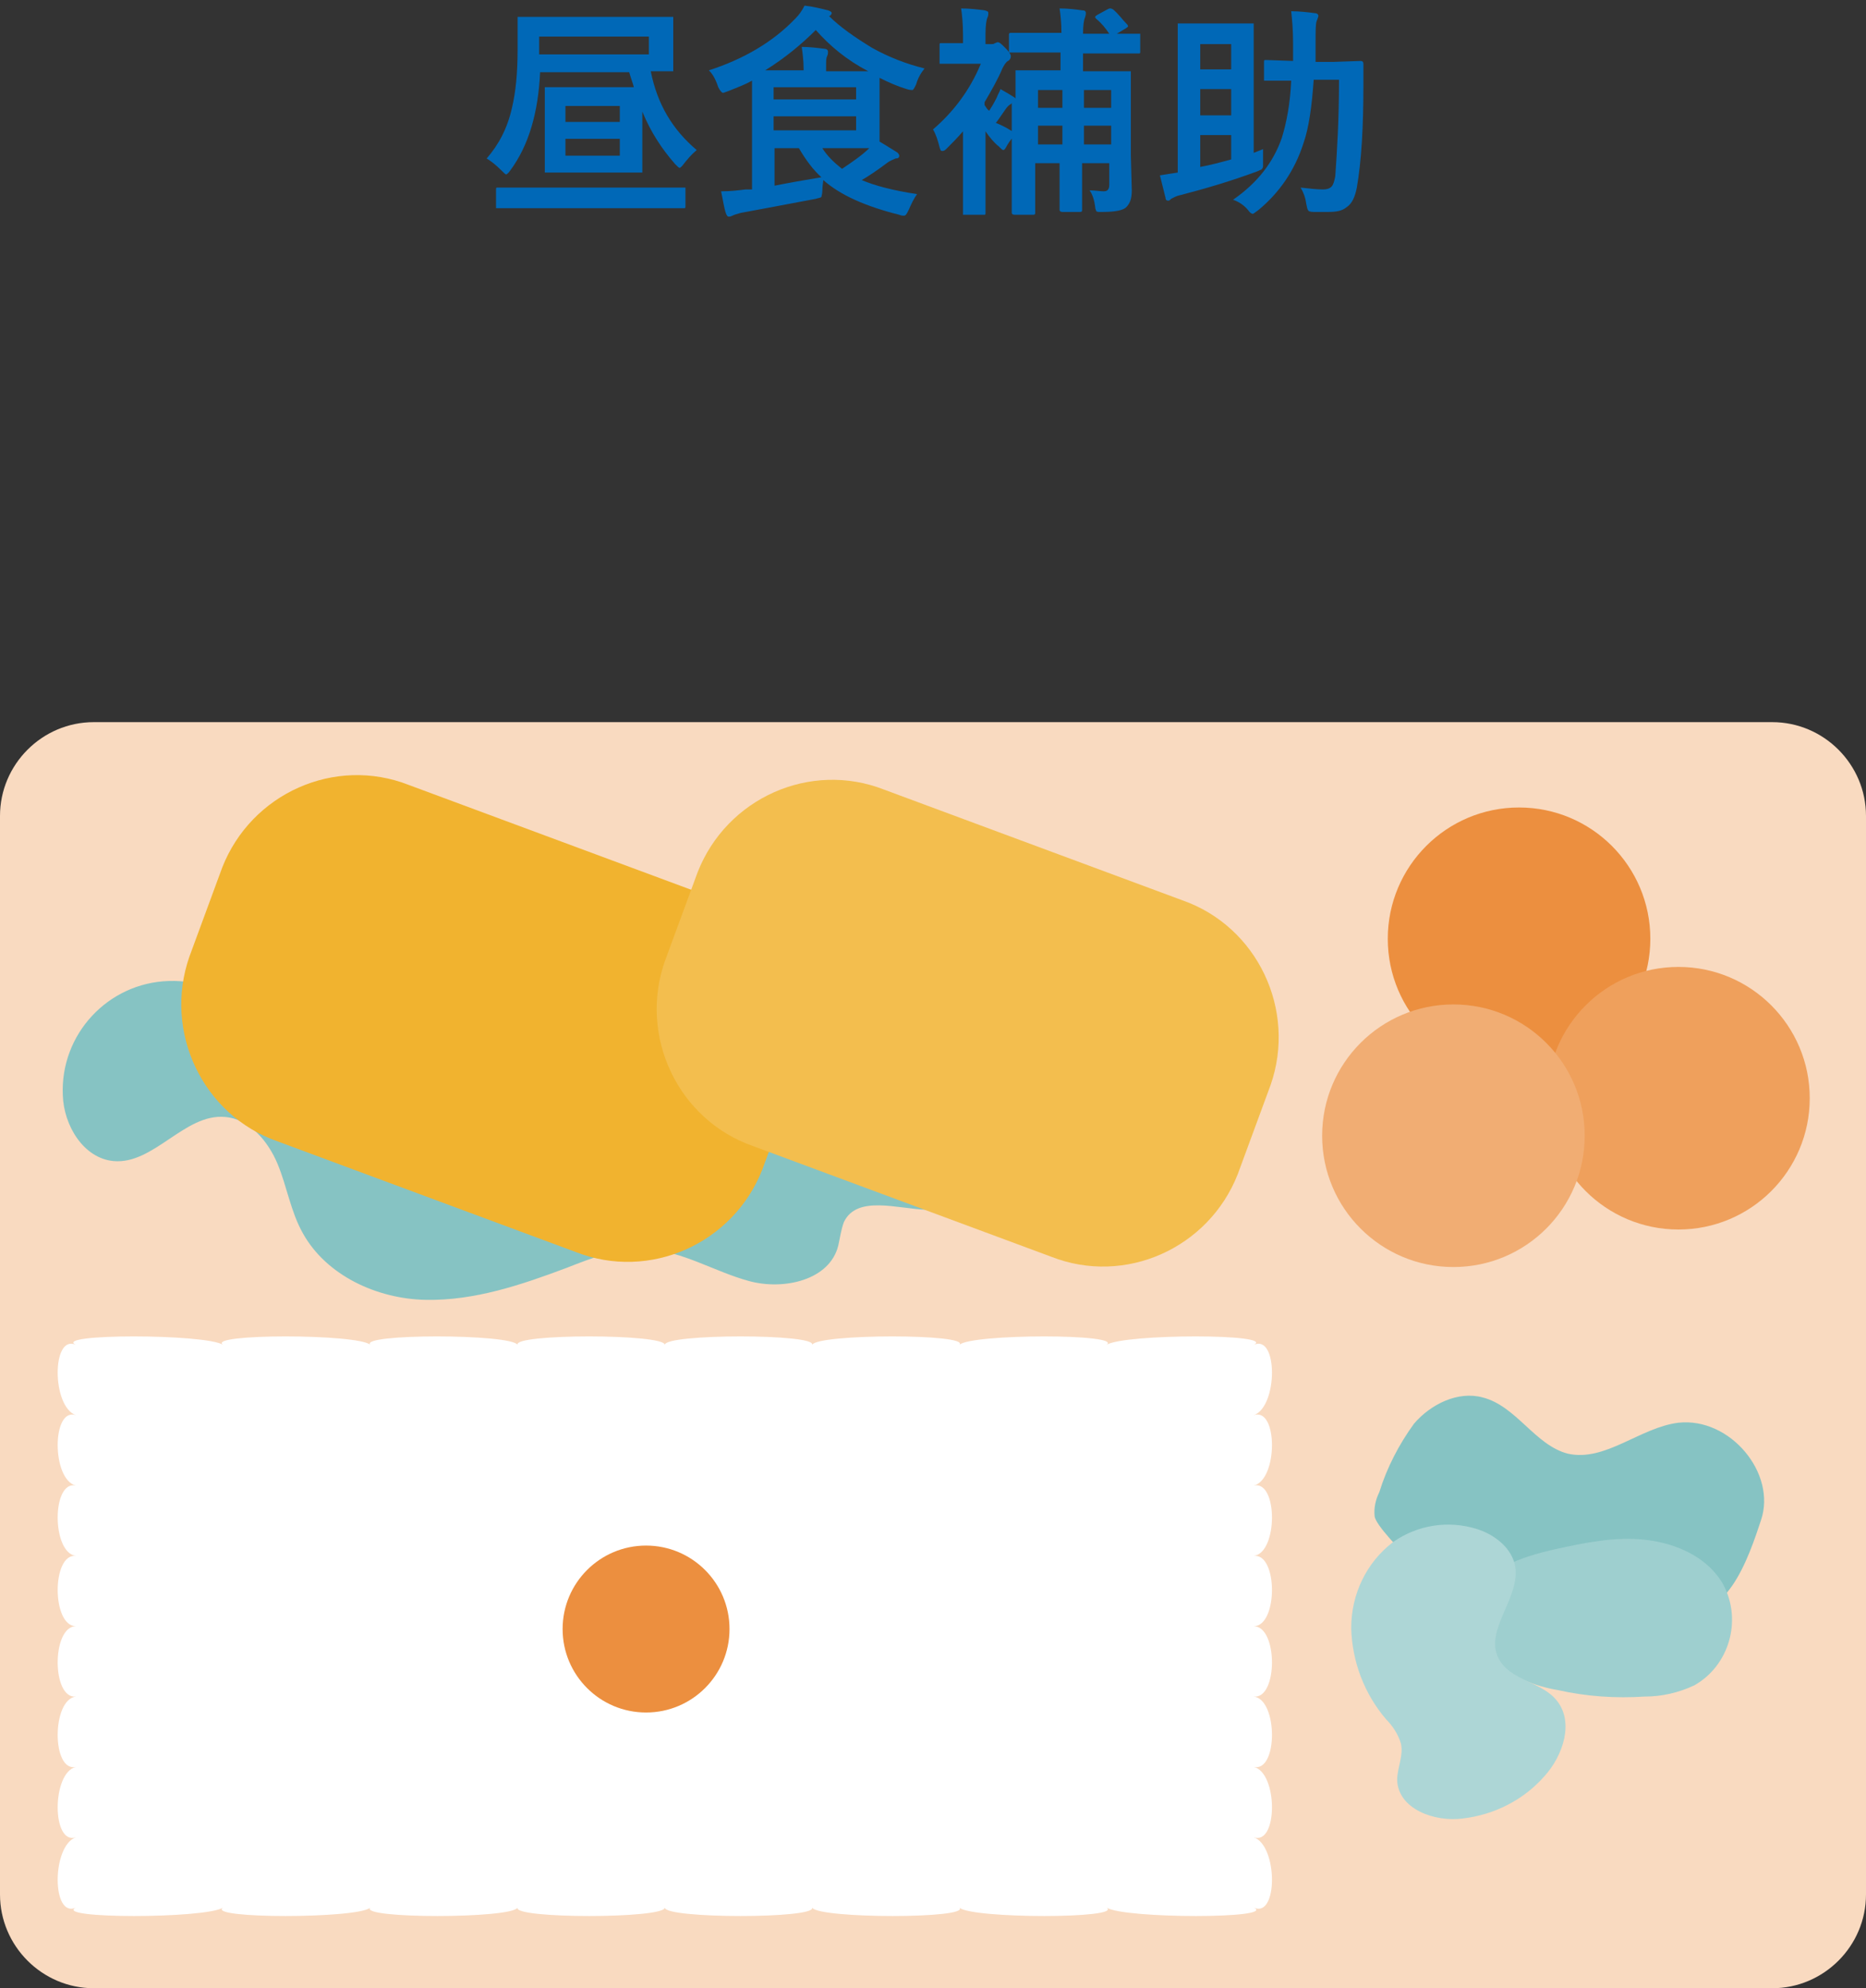
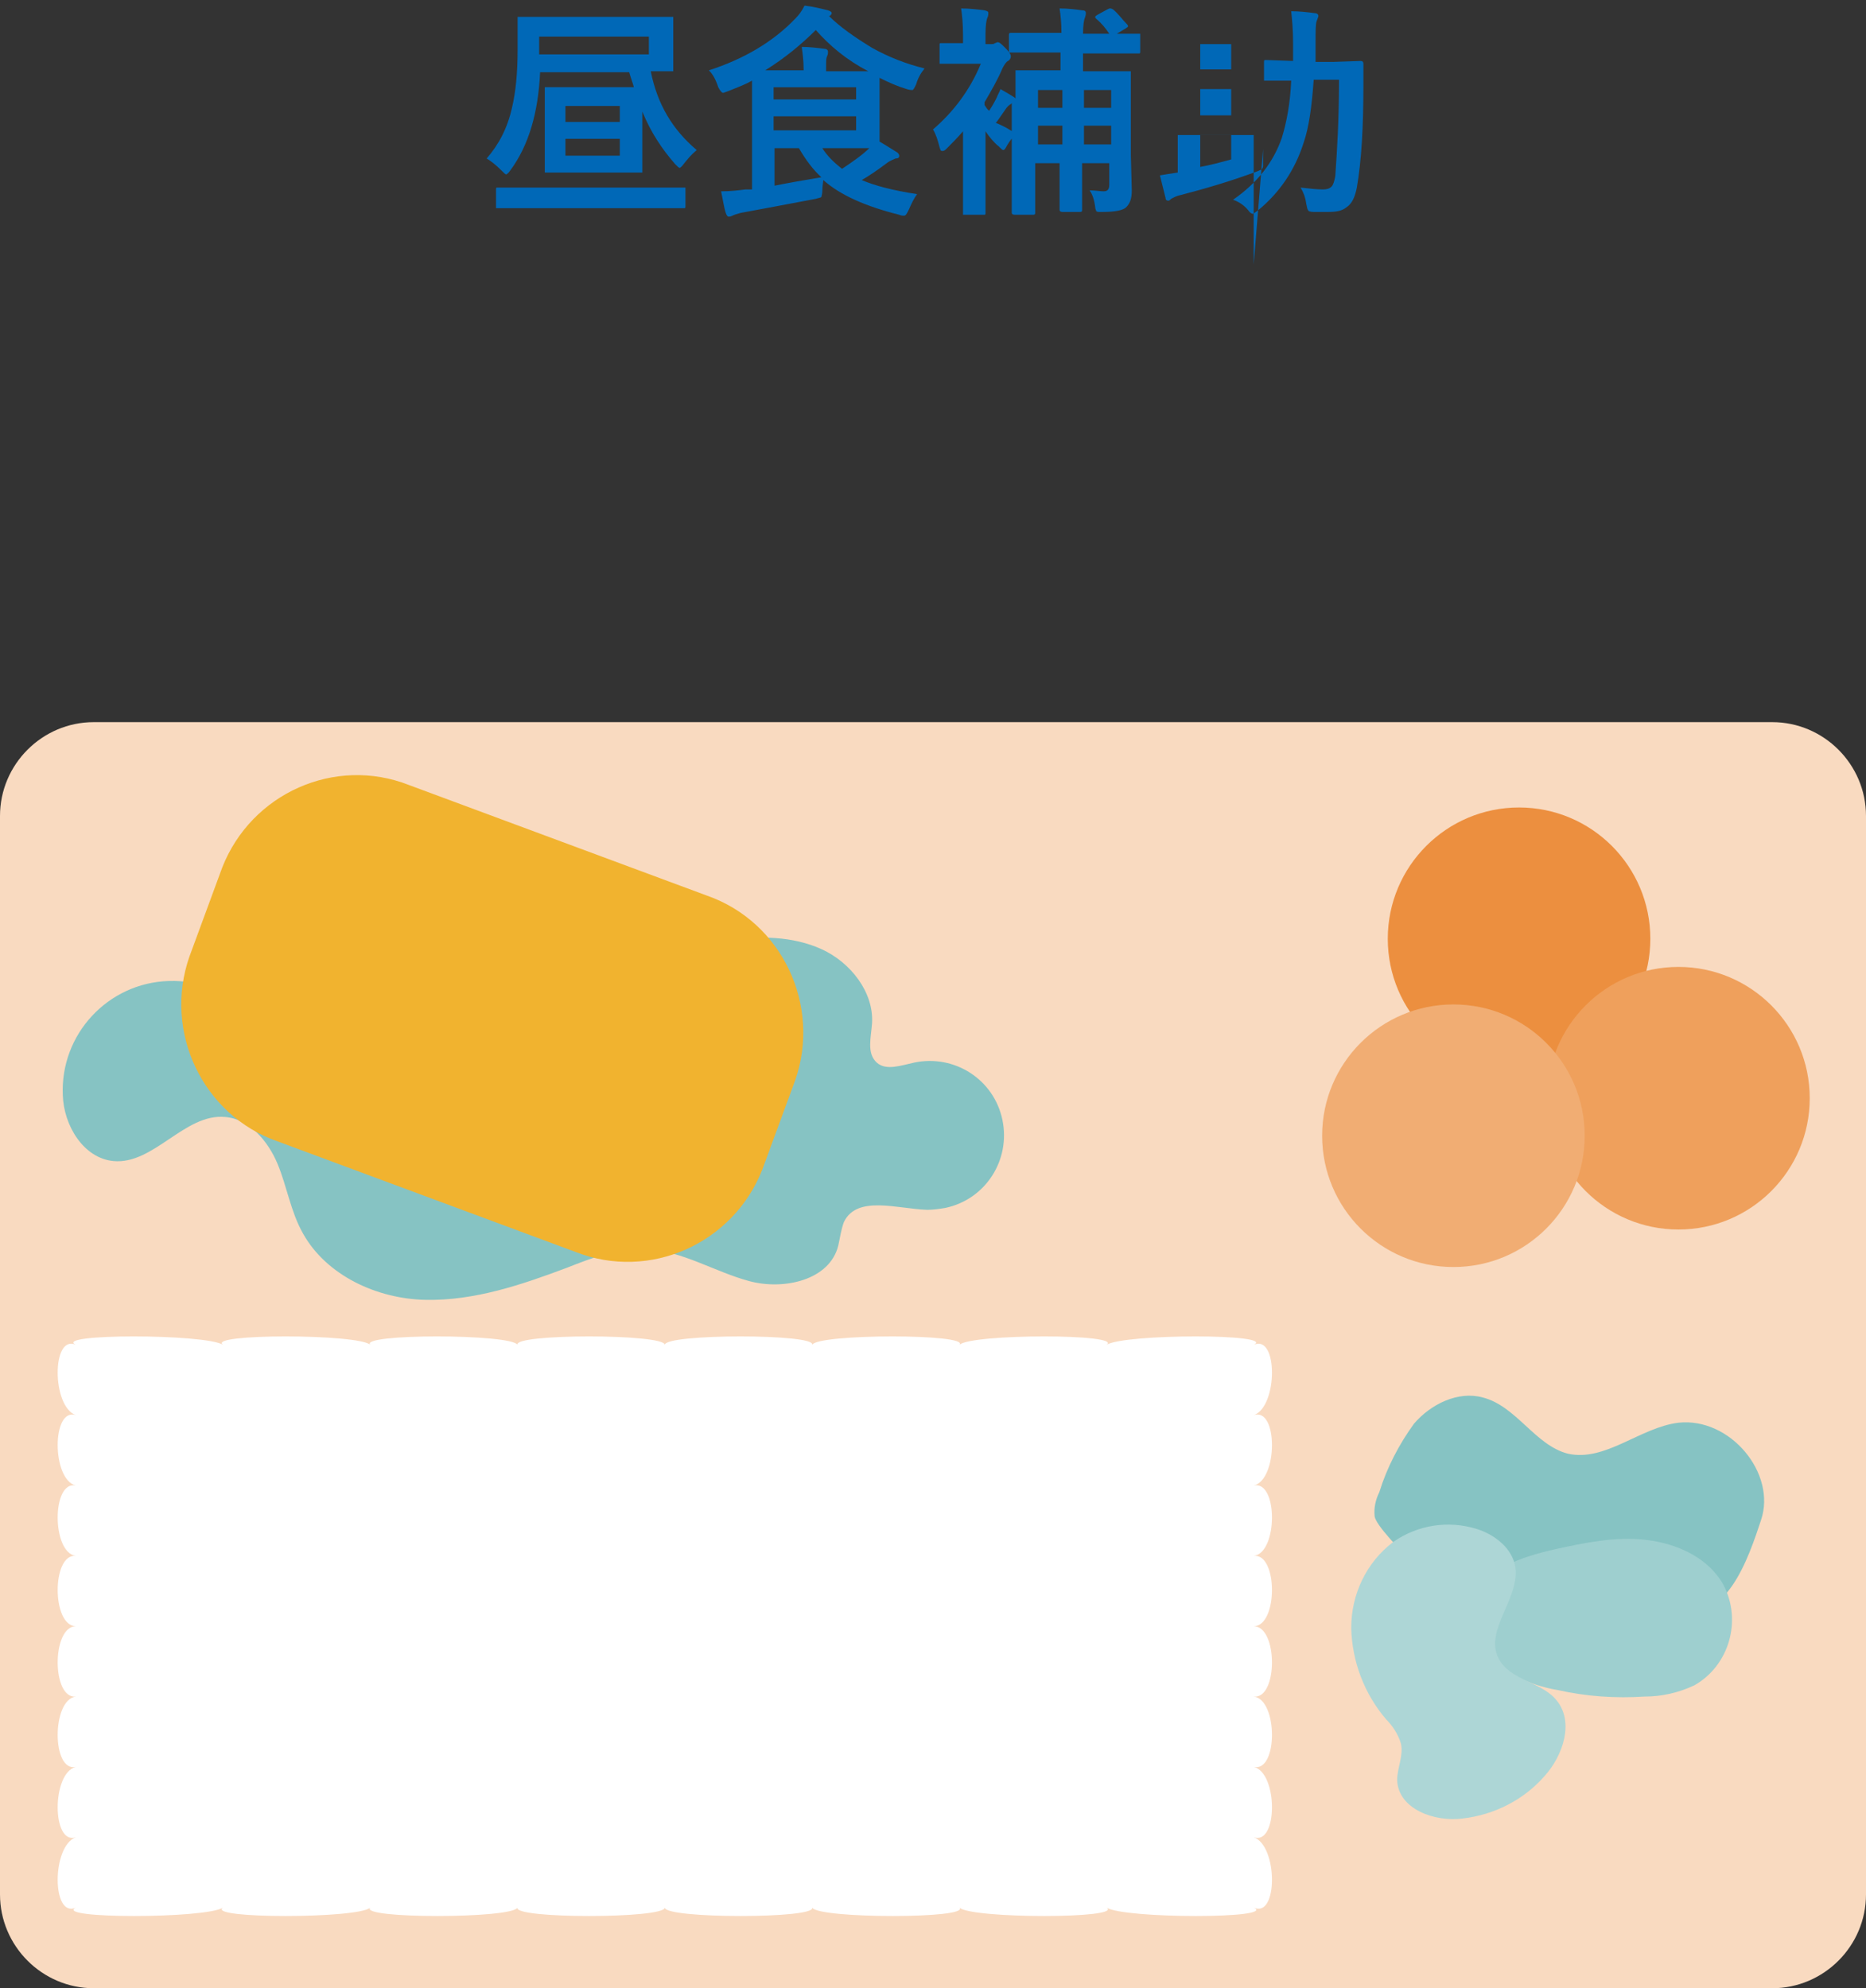
<svg xmlns="http://www.w3.org/2000/svg" version="1.1" id="Layer_1" x="0px" y="0px" viewBox="0 0 199 212" style="enable-background:new 0 0 199 212;" xml:space="preserve">
  <rect x="0" y="0" width="199" height="212" fill="#333333" stroke="none" />
  <style type="text/css">
	.st0{enable-background:new    ;}
	.st1{fill:#0068B7;}
	.st2{fill:#F9DAC0;}
	.st3{fill:#86C3C3;}
	.st4{fill:#FFFFFF;}
	.st5{fill:#EC8F3F;}
	.st6{fill:#F1B32F;}
	.st7{fill:#F3BE4E;}
	.st8{fill:#EFA05C;}
	.st9{fill:#F1AD73;}
	.st10{fill:#9ECFCF;}
	.st11{fill:#ADD6D6;}
</style>
  <g id="Group_3438" transform="translate(-991 -5905)">
    <g class="st0">
      <path class="st1" d="M1065.3,5921c-0.6,0.5-1,1-1.4,1.5c-0.2,0.3-0.4,0.4-0.4,0.4c-0.1,0-0.2-0.1-0.5-0.4    c-1.4-1.6-2.6-3.4-3.5-5.6v4l0,2.3c0,0.1,0,0.2,0,0.2s-0.1,0-0.2,0l-2.9,0h-4.2l-2.9,0c-0.1,0-0.2,0-0.2,0s0-0.1,0-0.2l0-2.3v-4.1    l0-2.3c0-0.1,0-0.2,0-0.2s0.1,0,0.2,0l2.9,0h4.2c1.1,0,1.9,0,2.2,0c-0.1-0.4-0.3-0.9-0.5-1.6h-9.5c-0.2,4.3-1.2,7.8-3.2,10.5    c-0.2,0.3-0.4,0.4-0.4,0.4c-0.1,0-0.2-0.1-0.5-0.4c-0.6-0.6-1.1-1-1.6-1.3c1.3-1.5,2.2-3.2,2.7-5.4c0.4-1.7,0.6-3.7,0.6-6.2l0-3.3    c0-0.1,0-0.2,0-0.2s0.1,0,0.2,0l3.4,0h9.5l3.3,0c0.1,0,0.2,0,0.2,0s0,0.1,0,0.2l0,1.7v2l0,1.7c0,0.1,0,0.2,0,0.2s-0.1,0-0.2,0    c0,0-0.1,0-0.3,0c-0.6,0-1.2,0-1.9,0C1061.1,5916.1,1062.7,5918.8,1065.3,5921z M1047.3,5927.2l-3.1,0c-0.1,0-0.2,0-0.3,0    c0,0,0-0.1,0-0.2v-1.8c0-0.1,0-0.2,0.1-0.2c0,0,0.1,0,0.2,0l3.1,0h13.5l3.1,0c0.1,0,0.2,0,0.2,0c0,0,0,0.1,0,0.2v1.8    c0,0.1,0,0.2-0.1,0.2c0,0-0.1,0-0.2,0l-3.1,0H1047.3z M1060.2,5910.8v-1.9h-11.7v1.9H1060.2z M1051.3,5916.3v1.7h5.8v-1.7H1051.3z     M1057.1,5921.6v-1.8h-5.8v1.8H1057.1z" />
      <path class="st1" d="M1066.6,5912.5c3.7-1.2,6.8-3,9.2-5.5c0.4-0.4,0.7-0.8,1-1.4c0.9,0.1,1.7,0.3,2.5,0.5    c0.3,0.1,0.4,0.2,0.4,0.3c0,0.1-0.1,0.2-0.2,0.3l-0.1,0c1.2,1.2,2.8,2.3,4.6,3.4c1.8,1,3.6,1.7,5.6,2.2c-0.4,0.5-0.7,1-0.9,1.7    c-0.2,0.4-0.3,0.6-0.4,0.6c-0.1,0-0.3,0-0.6-0.1c-1-0.3-1.9-0.7-2.9-1.2l0,2v3.1c0,0.8,0,1.4,0,1.7c0.7,0.4,1.3,0.8,1.8,1.1    c0.2,0.1,0.3,0.3,0.3,0.4c0,0.2-0.1,0.3-0.4,0.3c-0.2,0.1-0.5,0.2-0.8,0.4c-1.2,0.9-2.1,1.5-2.8,1.9c1.4,0.6,3.3,1.1,5.9,1.5    c-0.3,0.4-0.6,1-0.9,1.7c-0.2,0.4-0.3,0.6-0.5,0.6c-0.1,0-0.3,0-0.5-0.1c-3.6-0.9-6.3-2.1-8.1-3.7c0,0.2-0.1,0.6-0.1,1.1    c0,0.4-0.1,0.6-0.1,0.7c-0.1,0.1-0.3,0.1-0.6,0.2c-3.2,0.6-5.8,1.1-8,1.5c-0.4,0.1-0.7,0.2-0.9,0.3c-0.2,0.1-0.3,0.1-0.4,0.1    c-0.1,0-0.2-0.1-0.3-0.4c-0.2-0.6-0.3-1.4-0.5-2.3c1,0,1.8-0.1,2.6-0.2l0.7,0v-9.1l0-2.5c-0.7,0.4-1.5,0.7-2.5,1.1    c-0.3,0.1-0.5,0.2-0.6,0.2c-0.1,0-0.3-0.2-0.5-0.6C1067.3,5913.4,1067,5912.9,1066.6,5912.5z M1072.6,5912.5h4.1v-0.2    c0-0.8-0.1-1.6-0.2-2.3c0.8,0,1.6,0.1,2.4,0.2c0.2,0,0.4,0.1,0.4,0.3c0,0.2,0,0.3-0.1,0.5c-0.1,0.2-0.1,0.5-0.1,1.1v0.5h2    c1.3,0,2.1,0,2.5,0c-2.3-1.2-4.1-2.7-5.6-4.4C1076.5,5909.7,1074.7,5911.2,1072.6,5912.5z M1082.3,5914.3h-8.8v1.3h8.8V5914.3z     M1082.3,5918.9v-1.5h-8.8v1.5H1082.3z M1078.6,5923.9c-0.9-0.8-1.7-1.9-2.4-3.1h-2.6v4    C1075.1,5924.5,1076.8,5924.2,1078.6,5923.9z M1081.1,5920.8h-2.4c0.5,0.8,1.2,1.5,2.1,2.2c1.2-0.8,2.2-1.5,2.9-2.2L1081.1,5920.8    z" />
      <path class="st1" d="M1099.4,5919.3c-0.4,0.3-0.7,0.7-1,1.2c-0.2,0.4-0.3,0.5-0.4,0.5c-0.1,0-0.2-0.1-0.5-0.4    c-0.5-0.4-1-1-1.4-1.6v5.9l0,2.8c0,0.1,0,0.2-0.1,0.2c0,0-0.1,0-0.2,0h-1.9c-0.1,0-0.2,0-0.2,0s0-0.1,0-0.2l0-2.8v-5.9    c-0.6,0.7-1.2,1.3-1.7,1.8c-0.2,0.2-0.3,0.3-0.5,0.3s-0.2-0.1-0.3-0.4c-0.2-0.8-0.4-1.4-0.7-1.9c2.1-1.8,3.9-4.1,5.1-7h-1.9    l-2.2,0c-0.1,0-0.2,0-0.3,0c0,0,0-0.1,0-0.2v-1.8c0-0.1,0-0.2,0.1-0.2c0,0,0.1,0,0.2,0l2.2,0v-0.9c0-1.2-0.1-2.1-0.2-2.8    c0.9,0,1.7,0.1,2.5,0.2c0.3,0.1,0.4,0.1,0.4,0.3c0,0.1,0,0.3-0.1,0.5c-0.1,0.2-0.2,0.8-0.2,1.7v1.1h0.6c0.2,0,0.3,0,0.4-0.1    c0.1,0,0.2-0.1,0.3-0.1c0.2,0,0.4,0.2,0.8,0.6c0.4,0.4,0.6,0.7,0.6,0.9c0,0.2-0.1,0.4-0.3,0.5c-0.2,0.1-0.4,0.4-0.6,0.8    c-0.5,1.2-1.2,2.4-1.9,3.6v0.3c0.2,0.3,0.3,0.5,0.5,0.6c0.2-0.3,0.5-0.8,0.8-1.4c0.1-0.3,0.3-0.6,0.4-0.9c0.7,0.4,1.2,0.7,1.5,0.9    l0.1,0.1c0-0.7,0-1.4,0-2.1c0-0.4,0-0.7,0-0.7c0-0.1,0-0.2,0-0.2s0.1,0,0.2,0l3.1,0h1.5v-1.9h-2.1l-3.2,0c-0.1,0-0.2,0-0.2,0    c0,0,0-0.1,0-0.2v-1.7c0-0.2,0.1-0.2,0.3-0.2l3.2,0h2.1c0-1.1-0.1-1.9-0.2-2.6c0.9,0,1.7,0.1,2.4,0.2c0.3,0,0.4,0.1,0.4,0.3    c0,0.1,0,0.2-0.1,0.5c-0.1,0.2-0.2,0.8-0.2,1.7h2.8c-0.4-0.6-0.8-1.1-1.4-1.6c-0.1-0.1-0.1-0.1-0.1-0.2c0-0.1,0.1-0.1,0.2-0.2    l1.1-0.6c0.2-0.1,0.2-0.1,0.3-0.1c0.1,0,0.1,0,0.3,0.1c0.6,0.5,1,1.1,1.5,1.6c0.1,0.1,0.1,0.2,0.1,0.2c0,0.1-0.1,0.1-0.2,0.2    l-1,0.6l2.2,0c0.1,0,0.2,0,0.3,0c0,0,0,0.1,0,0.2v1.7c0,0.1,0,0.2-0.1,0.2c0,0-0.1,0-0.2,0l-3.2,0h-2.6v1.9h1.8l3.1,0    c0.1,0,0.2,0,0.2,0s0,0.1,0,0.2l0,3.4v5.4l0.1,3.7c0,0.9-0.2,1.4-0.6,1.8c-0.3,0.3-1.1,0.5-2.5,0.5c-0.1,0-0.2,0-0.3,0    c-0.2,0-0.3,0-0.4-0.1c0-0.1-0.1-0.2-0.1-0.4c-0.1-0.8-0.3-1.4-0.6-1.8c0.6,0,1.1,0.1,1.5,0.1c0.4,0,0.6-0.2,0.6-0.7v-2.3h-2.9    v1.7l0,3.3c0,0.2-0.1,0.2-0.3,0.2h-1.8c-0.2,0-0.3-0.1-0.3-0.2l0-3.3v-1.7h-2.6v2.1l0,3.2c0,0.2-0.1,0.2-0.3,0.2h-1.9    c-0.2,0-0.3-0.1-0.3-0.2l0-3.3v-8.4c0,0-0.1,0.1-0.1,0.1c-0.2,0.1-0.4,0.3-0.6,0.6c-0.5,0.7-0.8,1.2-1,1.4    C1098.2,5918.5,1098.8,5918.9,1099.4,5919.3z M1101.7,5916.5h2.6v-1.9h-2.6V5916.5z M1101.7,5920.4h2.6v-2h-2.6V5920.4z     M1109.5,5914.6h-2.9v1.9h2.9V5914.6z M1106.6,5920.4h2.9v-2h-2.9V5920.4z" />
-       <path class="st1" d="M1125.7,5920.9c0,0.3,0,0.5,0,0.7c0,0.2,0,0.4,0,0.7c0,0.2,0,0.3,0,0.4c0,0.2-0.1,0.3-0.2,0.4    c-0.1,0-0.2,0.1-0.5,0.2c-2.7,1-5.4,1.8-8.1,2.5c-0.5,0.1-0.8,0.3-1,0.4c-0.1,0.1-0.2,0.2-0.3,0.2c-0.2,0-0.3-0.1-0.3-0.3    c-0.2-0.8-0.4-1.6-0.6-2.4c0.6-0.1,1.2-0.2,1.9-0.3v-11.9l0-3.8c0-0.1,0-0.2,0-0.2s0.1,0,0.2,0l2.4,0h2.8l2.4,0c0.1,0,0.2,0,0.3,0    c0,0,0,0.1,0,0.2l0,3.4v10.2L1125.7,5920.9z M1122.3,5909.7h-3.3v2.7h3.3V5909.7z M1119,5917.3h3.3v-2.8h-3.3V5917.3z     M1122.3,5922v-2.6h-3.3v3.4C1120.1,5922.6,1121.2,5922.3,1122.3,5922z M1133.8,5913.5h-2.7c-0.2,2.8-0.5,5.1-1.1,6.8    c-0.9,2.8-2.5,5.2-4.8,7.1c-0.3,0.2-0.5,0.4-0.6,0.4c-0.1,0-0.3-0.1-0.5-0.4c-0.4-0.5-1-0.9-1.6-1.1c2.6-1.8,4.3-4,5.2-6.6    c0.5-1.6,0.9-3.7,1-6.1l-2.7,0c-0.1,0-0.2,0-0.2,0c0,0,0-0.1,0-0.2v-1.8c0-0.1,0-0.2,0.1-0.2c0,0,0.1,0,0.2,0l2.8,0.1    c0-0.4,0-1.1,0-1.9c0-1.4-0.1-2.5-0.2-3.4c0.9,0,1.7,0.1,2.5,0.2c0.2,0,0.4,0.1,0.4,0.3c0,0.1-0.1,0.3-0.2,0.6    c-0.1,0.3-0.1,1.1-0.1,2.4c0,0.8,0,1.5,0,1.9h1.9l2.9-0.1c0.2,0,0.3,0.1,0.3,0.3c0,0.5,0,1.3,0,2.3c0,4.4-0.2,8-0.7,10.9    c-0.2,1-0.5,1.7-1.1,2.1c-0.5,0.4-1.1,0.5-2,0.5c-0.4,0-0.8,0-1.5,0c-0.4,0-0.6-0.1-0.6-0.2c-0.1-0.1-0.1-0.3-0.2-0.7    c-0.1-0.7-0.3-1.2-0.6-1.7c0.9,0.1,1.7,0.2,2.4,0.2c0.4,0,0.7-0.1,0.9-0.3s0.3-0.6,0.4-1.1    C1133.6,5921,1133.8,5917.7,1133.8,5913.5z" />
+       <path class="st1" d="M1125.7,5920.9c0,0.3,0,0.5,0,0.7c0,0.2,0,0.4,0,0.7c0,0.2,0,0.3,0,0.4c0,0.2-0.1,0.3-0.2,0.4    c-0.1,0-0.2,0.1-0.5,0.2c-2.7,1-5.4,1.8-8.1,2.5c-0.5,0.1-0.8,0.3-1,0.4c-0.1,0.1-0.2,0.2-0.3,0.2c-0.2,0-0.3-0.1-0.3-0.3    c-0.2-0.8-0.4-1.6-0.6-2.4c0.6-0.1,1.2-0.2,1.9-0.3l0-3.8c0-0.1,0-0.2,0-0.2s0.1,0,0.2,0l2.4,0h2.8l2.4,0c0.1,0,0.2,0,0.3,0    c0,0,0,0.1,0,0.2l0,3.4v10.2L1125.7,5920.9z M1122.3,5909.7h-3.3v2.7h3.3V5909.7z M1119,5917.3h3.3v-2.8h-3.3V5917.3z     M1122.3,5922v-2.6h-3.3v3.4C1120.1,5922.6,1121.2,5922.3,1122.3,5922z M1133.8,5913.5h-2.7c-0.2,2.8-0.5,5.1-1.1,6.8    c-0.9,2.8-2.5,5.2-4.8,7.1c-0.3,0.2-0.5,0.4-0.6,0.4c-0.1,0-0.3-0.1-0.5-0.4c-0.4-0.5-1-0.9-1.6-1.1c2.6-1.8,4.3-4,5.2-6.6    c0.5-1.6,0.9-3.7,1-6.1l-2.7,0c-0.1,0-0.2,0-0.2,0c0,0,0-0.1,0-0.2v-1.8c0-0.1,0-0.2,0.1-0.2c0,0,0.1,0,0.2,0l2.8,0.1    c0-0.4,0-1.1,0-1.9c0-1.4-0.1-2.5-0.2-3.4c0.9,0,1.7,0.1,2.5,0.2c0.2,0,0.4,0.1,0.4,0.3c0,0.1-0.1,0.3-0.2,0.6    c-0.1,0.3-0.1,1.1-0.1,2.4c0,0.8,0,1.5,0,1.9h1.9l2.9-0.1c0.2,0,0.3,0.1,0.3,0.3c0,0.5,0,1.3,0,2.3c0,4.4-0.2,8-0.7,10.9    c-0.2,1-0.5,1.7-1.1,2.1c-0.5,0.4-1.1,0.5-2,0.5c-0.4,0-0.8,0-1.5,0c-0.4,0-0.6-0.1-0.6-0.2c-0.1-0.1-0.1-0.3-0.2-0.7    c-0.1-0.7-0.3-1.2-0.6-1.7c0.9,0.1,1.7,0.2,2.4,0.2c0.4,0,0.7-0.1,0.9-0.3s0.3-0.6,0.4-1.1    C1133.6,5921,1133.8,5917.7,1133.8,5913.5z" />
    </g>
    <g id="Group_3046" transform="translate(29 -43)">
      <path id="Rectangle_909" class="st2" d="M972,6025h179c5.5,0,10,4.5,10,10v115c0,5.5-4.5,10-10,10H972c-5.5,0-10-4.5-10-10v-115    C962,6029.5,966.5,6025,972,6025z" />
      <path id="Path_2456" class="st3" d="M994.3,6079.5c-1.3-2.3-1.7-5-2.7-7.4s-3-4.8-5.6-5c-4.3-0.4-7.6,5.1-11.9,4.7    c-3.2-0.3-5.3-3.8-5.4-7c-0.3-6.5,4.8-12,11.3-12.2c3.3-0.1,6.5,1.1,8.9,3.5c-0.2-7.1,8.5-11.2,15.6-10.5s13.7,4.3,20.7,4.5    c4.8,0.2,9.6-1.3,14.4-1.9c3.4-0.4,6.9-0.4,10,1s5.6,4.6,5.4,7.9c-0.1,1.5-0.6,3.2,0.5,4.2c1,0.9,2.6,0.3,4,0    c4.3-0.9,8.5,1.8,9.4,6.1c0.9,4.3-1.8,8.5-6.1,9.4c-0.6,0.1-1.3,0.2-1.9,0.2c-3.2-0.1-7.5-1.6-8.9,1.3c-0.3,0.8-0.4,1.6-0.6,2.5    c-0.9,3.7-5.8,4.8-9.5,3.8s-7.1-3.2-10.9-3.4c-3-0.2-5.8,0.9-8.6,2c-4.8,1.8-9.8,3.5-15,3.4S996.8,6084,994.3,6079.5z" />
      <g id="Group_3045">
        <path id="Path_2457" class="st4" d="M1095.7,6151.4c2.6,1.2-13.8,1.2-15.7,0c1.9,1.2-14.4,1.2-15.7,0c1.3,1.2-15,1.2-15.7,0     c0.6,1.2-15.7,1.2-15.7,0c0,1.2-16.3,1.2-15.7,0c-0.6,1.2-17,1.2-15.7,0c-1.3,1.2-17.6,1.2-15.7,0c-1.9,1.2-18.2,1.2-15.7,0     c-2.6,1.2-2.6-6.6,0-7.5c-2.6,0.9-2.6-6.9,0-7.5c-2.6,0.6-2.6-7.2,0-7.5c-2.6,0.3-2.6-7.5,0-7.5c-2.6,0-2.6-7.8,0-7.5     c-2.6-0.3-2.6-8.1,0-7.5c-2.6-0.6-2.6-8.4,0-7.5c-2.6-0.9-2.6-8.7,0-7.5c-2.6-1.2,13.8-1.2,15.7,0c-1.9-1.2,14.4-1.2,15.7,0     c-1.3-1.2,15-1.2,15.7,0c-0.6-1.2,15.7-1.2,15.7,0c0-1.2,16.3-1.2,15.7,0c0.6-1.2,17-1.2,15.7,0c1.3-1.2,17.6-1.2,15.7,0     c1.9-1.2,18.2-1.2,15.7,0c2.6-1.2,2.6,6.6,0,7.5c2.6-0.9,2.6,6.9,0,7.5c2.6-0.6,2.6,7.2,0,7.5c2.6-0.3,2.6,7.5,0,7.5     c2.6,0,2.6,7.8,0,7.5c2.6,0.3,2.6,8.1,0,7.5c2.6,0.6,2.6,8.4,0,7.5C1098.3,6144.8,1098.3,6152.6,1095.7,6151.4z" />
      </g>
-       <circle id="Ellipse_183" class="st5" cx="1030.9" cy="6121.7" r="8.9" />
      <path id="Path_2458" class="st6" d="M1043.3,6072.7c-3.1,7.9-12,11.9-19.9,8.8l-31.8-11.8c-8-2.8-12.2-11.7-9.4-19.7l3.5-9.5    c3.1-7.9,12-11.9,19.9-8.8l31.8,11.8c8,2.8,12.2,11.7,9.4,19.7L1043.3,6072.7z" />
-       <path id="Path_2459" class="st7" d="M1094,6073.2c-3.1,7.9-12,11.9-19.9,8.8l-31.8-11.8c-8-2.8-12.2-11.7-9.4-19.7l3.5-9.5    c3.1-7.9,12-11.9,19.9-8.8l31.8,11.8c8,2.8,12.2,11.7,9.4,19.7L1094,6073.2z" />
      <circle id="Ellipse_184" class="st5" cx="1124" cy="6048.1" r="14" />
      <circle id="Ellipse_185" class="st8" cx="1141" cy="6065.1" r="14" />
      <circle id="Ellipse_186" class="st9" cx="1117" cy="6069.1" r="14" />
      <path id="Path_2460" class="st3" d="M1149.8,6110.1c-1.2,3.6-3.9,12.1-9.3,8.8c-1.9-1.1-3.1-3.6-5.3-4c-2.6-0.4-4.5,2.4-6.5,4.1    c-2.4,2-5.7,2.6-8.7,1.6c-1.9-0.6-11.1-9.1-11.4-10.9c-0.1-0.9,0.1-1.8,0.5-2.6c0.8-2.6,2.1-5.1,3.7-7.3c1.8-2.1,4.7-3.5,7.3-2.8    c3.6,0.9,5.6,5.1,9.1,6c4,0.9,7.7-2.8,11.8-3.3C1146.5,6099.1,1151.5,6105.1,1149.8,6110.1z" />
      <path id="Path_2461" class="st10" d="M1137.4,6128.9c-3.1,0.2-6.2,0-9.3-0.7c-2.4-0.4-4.8-1.4-6.7-2.9c-2-1.6-2.8-4.2-2.3-6.6    c1.1-3.4,5.2-4.7,8.7-5.5c3.2-0.7,6.5-1.4,9.8-1s6.6,1.9,8.2,4.8c2,3.8,0.6,8.6-3.1,10.7C1141,6128.5,1139.2,6128.9,1137.4,6128.9    z" />
      <path id="Path_2462" class="st11" d="M1121.8,6124.8c-1.5-3,2.3-6.4,1.8-9.7c-0.3-2-2.2-3.5-4.2-4.1c-3-0.9-6.2-0.4-8.8,1.4    c-2.9,2.2-4.5,5.6-4.5,9.2c0.1,3.6,1.4,7,3.7,9.7c0.7,0.7,1.3,1.6,1.6,2.6c0.3,1.3-0.4,2.6-0.4,3.9c0.1,3.1,4,4.5,7,4.1    c3.4-0.4,6.5-2,8.7-4.5c2-2.2,3.2-5.8,1.3-8.1C1126.4,6127.3,1123,6127.2,1121.8,6124.8z" />
    </g>
  </g>
</svg>